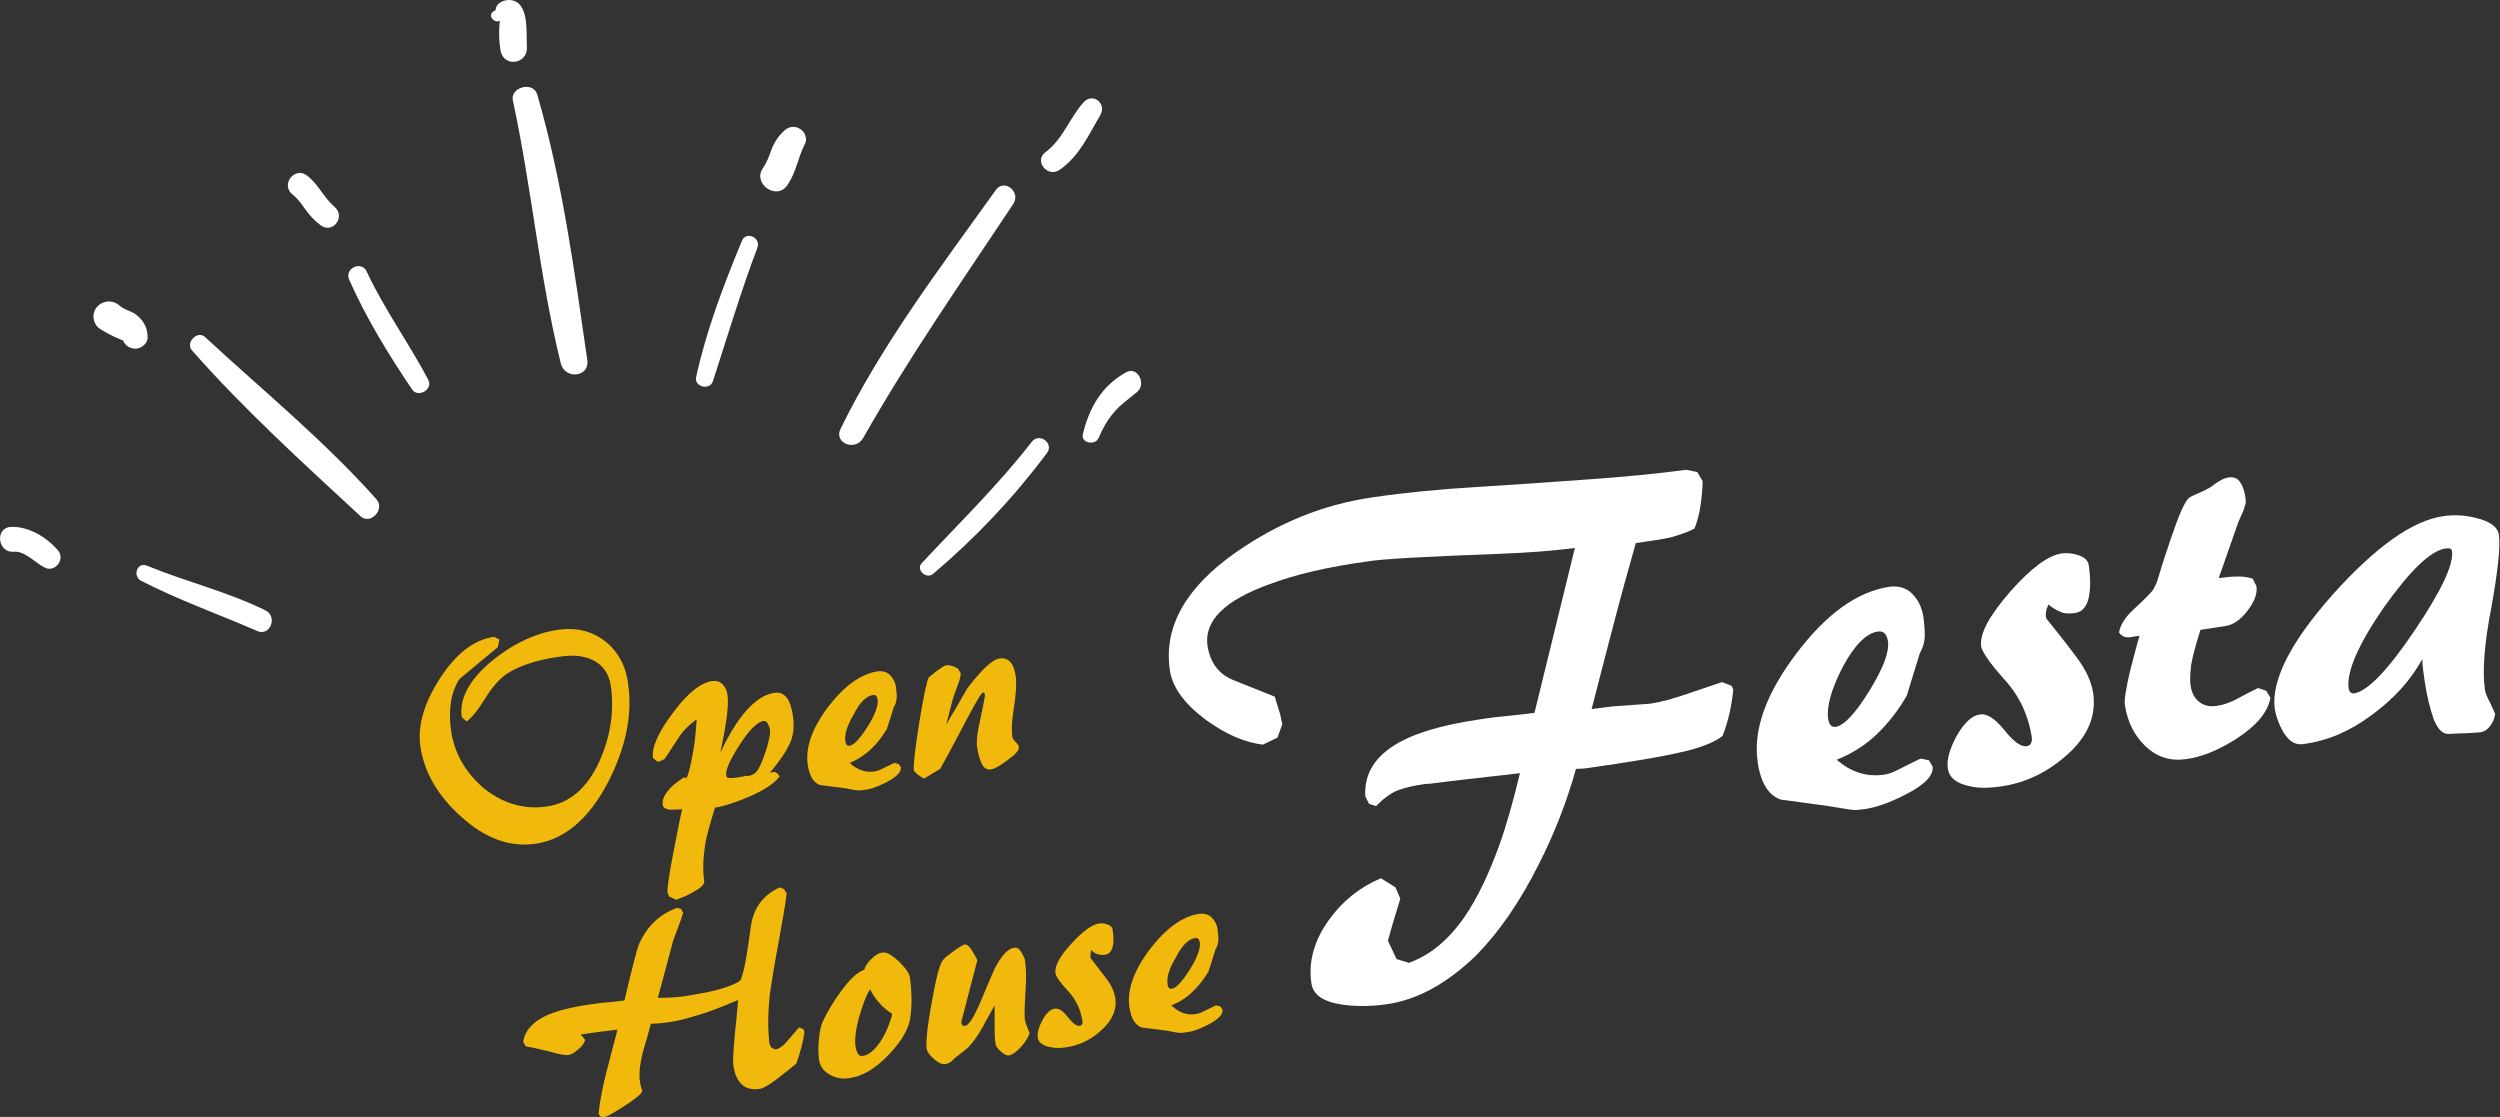
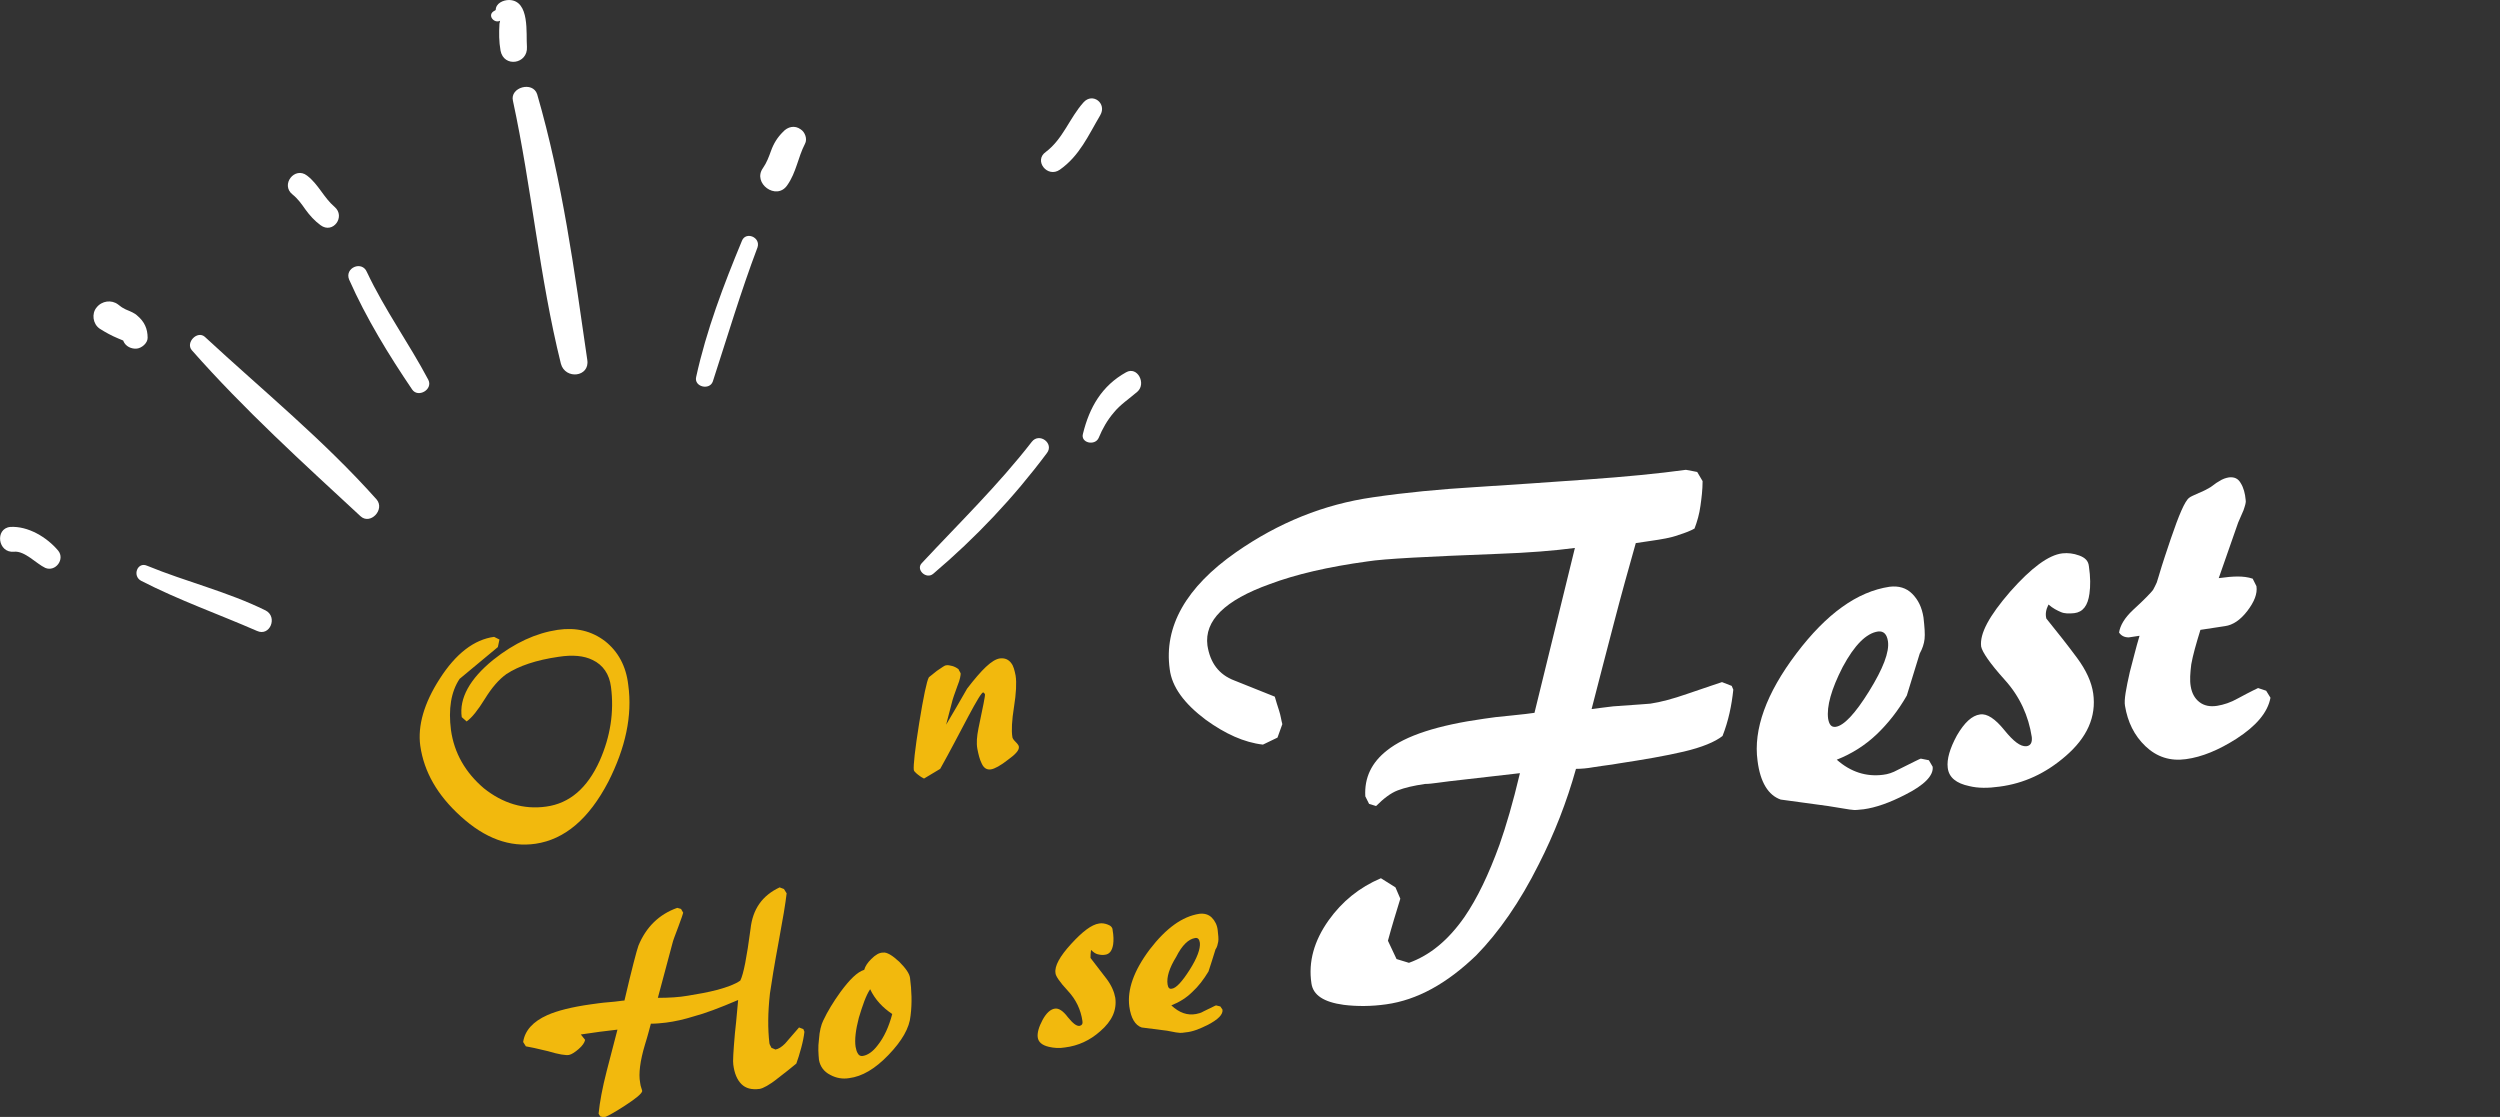
<svg xmlns="http://www.w3.org/2000/svg" version="1.1" id="レイヤー_1" x="0px" y="0px" viewBox="0 0 464 207.3" style="enable-background:new 0 0 464 207.3;" xml:space="preserve">
  <rect x="0" y="0" width="464" height="207.3" fill="#333333" stroke="none" />
  <style type="text/css">
	.st0{fill:#F2B90D;}
	.st1{fill:#FFFFFF;}
</style>
  <g>
    <g>
      <path class="st0" d="M92.7,118.7l-0.3,1.4c-2.4,2-4.7,3.9-7.1,5.9c-1.6,2.4-2.1,5.6-1.6,9.5c0.6,4.3,2.7,7.9,6.1,10.8    c3.5,2.8,7.4,4,11.6,3.4c4.3-0.6,7.6-3.4,9.9-8.5c2-4.5,2.7-9.1,2.1-13.7c-0.3-2.4-1.5-4.1-3.4-5c-1.6-0.8-3.7-1-6.3-0.6    c-4.2,0.6-7.4,1.7-9.7,3.2c-1.4,1-2.7,2.5-4,4.6c-1.3,2.1-2.4,3.5-3.4,4.2l-0.9-0.8c-0.5-3.5,1.5-7.1,5.8-10.6c4-3.2,8-5,12-5.6    c3.4-0.5,6.3,0.2,8.8,2.1c2.4,1.9,3.9,4.6,4.3,8.1c0.8,5.7-0.5,11.7-3.7,18c-3.6,6.9-8.1,10.7-13.5,11.5c-4.8,0.7-9.4-1-13.9-5.1    c-4.3-3.9-6.8-8.2-7.5-13.1c-0.5-3.7,0.7-7.9,3.6-12.4c3-4.7,6.4-7.3,10.1-7.8L92.7,118.7z" />
-       <path class="st0" d="M130.7,163.5c0.1,0.6-0.6,1.3-2.1,2.1c-0.8,0.5-1.8,0.9-3.1,1.4l-1.3-0.6l-0.3-0.7c-0.1-0.8,0.3-3.5,1.2-8.1    c0.9-4.6,1.4-7.1,1.5-7.4c-0.7,0-1.4,0.1-2.1,0.1c-0.9-0.1-1.5-0.4-1.5-1c-0.1-0.9,0.3-1.8,1.3-2.9c0.5-0.6,1.4-1.3,2.6-2.1    l0.5,0.1c0.4-0.6,0.8-2.3,1.3-5.2c0.4-2.3,0.5-4.2,0.6-5.7c-1.5,1.1-2.6,2.2-3.4,3.5c-1.6,2.4-2.4,3.7-2.5,3.8s-0.3,0.2-0.5,0.3    c-0.3,0.1-0.5,0.2-0.8,0.3l-0.9-0.7c-0.3-2,1-4.8,3.7-8.4c2.7-3.7,5.2-5.6,7.3-5.9c0.8-0.1,1.4,0.1,1.9,0.6    c0.5,0.5,0.8,1.1,0.9,1.9c0.2,1.2,0.1,3-0.3,5.4c-0.1,1-0.5,2.8-1,5.4c1.3-2.8,2.6-5,3.9-6.7c2-2.6,4-4.1,6.1-4.4    c1.2-0.2,2,0.3,2.6,1.3c0.4,0.7,0.7,1.8,0.9,3.2c0.2,1.6,0.1,3-0.4,4.4c-0.5,1.3-1.7,3.3-3.9,5.9l0.7-0.1c0.1-0.1,0.3,0,0.6,0.2    c0.2,0.2,0.4,0.4,0.5,0.6c-0.9,1.2-2.6,2.4-5.3,3.6c-2.7,1.2-4.9,1.9-6.7,2.2c-1,3.2-1.6,5.5-1.8,6.7    C130.5,159.2,130.4,161.4,130.7,163.5z M140,143.6c0.6-0.4,1.3-1.7,2-3.8c0.7-2.1,1-3.5,0.9-4.4c0-0.3-0.2-0.7-0.4-1.1    c-0.2-0.4-0.5-0.5-0.8-0.5c-1.1,0.2-2.6,1.6-4.4,4.4c-1.8,2.8-2.7,4.7-2.5,5.8c0,0.2,0.2,0.4,0.6,0.4c0.4,0,0.9,0,1.5-0.1    c0.9-0.2,1.4-0.2,1.5-0.3C139,144.1,139.5,143.9,140,143.6z" />
-       <path class="st0" d="M162.3,143.2c0.5-0.1,0.9-0.2,1.4-0.5c1.5-0.7,2.2-1.1,2.3-1.1l0.8,0.2l0.4,0.6c0.1,0.9-0.8,1.8-2.7,2.8    c-1.6,0.8-2.9,1.3-4.1,1.4c-0.5,0.1-0.9,0.1-1.1,0.1c-0.2,0-1-0.1-2.4-0.4c-1.6-0.2-3.1-0.4-4.7-0.6c-1.2-0.4-2-1.7-2.3-3.9    c-0.4-3.1,0.8-6.6,3.8-10.6c3-3.9,6-6.1,9.2-6.6c0.9-0.1,1.7,0.1,2.3,0.7c0.6,0.6,1,1.4,1.1,2.3c0.1,0.9,0.2,1.7,0.1,2.2    c-0.1,0.5-0.2,1-0.5,1.4c-0.4,1.4-0.9,2.8-1.3,4.1c-0.9,1.5-1.9,2.8-3,3.8s-2.4,1.9-3.9,2.5C159.1,142.9,160.6,143.4,162.3,143.2z     M156.9,137.6c0.1,0.6,0.3,0.9,0.8,0.8c0.8-0.1,1.9-1.3,3.3-3.5c1.4-2.2,2-3.9,1.9-5c-0.1-0.7-0.4-1-0.9-0.9    c-1.2,0.2-2.4,1.3-3.5,3.5C157.2,134.7,156.7,136.4,156.9,137.6z" />
      <path class="st0" d="M185.6,122.2c0.9-0.1,1.6,0.2,2.1,0.9c0.4,0.5,0.6,1.3,0.8,2.3c0.2,1.3,0.1,3.3-0.3,5.8    c-0.4,2.5-0.5,4.4-0.3,5.6c0,0.2,0.2,0.5,0.6,0.9c0.4,0.4,0.6,0.7,0.6,0.9c0.1,0.6-0.6,1.4-2,2.4c-1.4,1.1-2.5,1.7-3.2,1.8    c-0.7,0.1-1.3-0.2-1.7-1.1c-0.4-0.8-0.6-1.7-0.8-2.7c-0.2-1.1-0.1-2.3,0.2-3.8c0.8-3.9,1.3-6.1,1.2-6.4l-0.3-0.3    c-0.3,0-1.2,1.5-2.8,4.5c-1.7,3.2-3.4,6.5-5.2,9.7c-1,0.6-2,1.2-3,1.8c-0.2-0.1-0.6-0.3-1.1-0.7c-0.5-0.4-0.8-0.7-0.8-0.9    c-0.1-0.8,0.2-3.7,1-8.7c0.8-4.9,1.4-7.8,1.8-8.5c0.1-0.1,0.6-0.5,1.5-1.2c1-0.7,1.5-1,1.6-1c0.4-0.1,0.8,0,1.2,0.1    c0.4,0.1,0.8,0.3,1.2,0.6c0.1,0.3,0.3,0.5,0.4,0.8c0,0.3-0.1,1.1-0.6,2.3c-0.6,1.7-0.9,2.5-0.9,2.6l-1.2,4.6    c1.3-2.2,2.6-4.4,3.9-6.7C182.2,124.3,184.1,122.4,185.6,122.2z" />
    </g>
  </g>
  <g>
    <g>
      <path class="st0" d="M119.2,202.5c-0.1,0.5-1.2,1.4-3.2,2.7c-2,1.3-3.3,2-3.9,2.2l-0.7-0.2l-0.3-0.5c0.2-2.1,0.7-4.8,1.5-7.9    c0.7-2.6,1.3-5.1,2-7.7l-3.3,0.4l-3.5,0.5l0.8,1c-0.1,0.5-0.5,1.1-1.2,1.7c-0.7,0.6-1.3,1-1.8,1.1c-0.6,0.1-1.9-0.1-3.9-0.7    c-2.1-0.5-3.4-0.8-4.1-0.9l-0.5-0.8c0.3-2.1,1.8-3.8,4.5-5c1.8-0.8,4.5-1.5,8.1-2c0.8-0.1,2-0.3,3.4-0.4s2.4-0.3,2.8-0.3    c1.4-6,2.3-9.4,2.6-10.2c1.4-3.4,3.8-5.8,7.2-7l0.7,0.2l0.4,0.7c0,0.1-0.3,1-0.9,2.6c-0.6,1.6-1,2.6-1.1,3.1l-2.7,10.1    c2,0,3.9-0.1,5.6-0.4c1.8-0.3,3.6-0.6,5.5-1.1c1.8-0.5,3.2-1,4.2-1.7c0.6-1.2,1.2-4.3,1.9-9.6c0.4-3.7,2.2-6.2,5.4-7.7l0.8,0.3    l0.5,0.8c-0.2,1.8-0.7,4.8-1.5,9.1s-1.3,7.4-1.6,9.5c-0.4,3.6-0.4,6.6-0.1,9.2c0,0.2,0.2,0.5,0.4,0.9c0.1,0,0.2,0.1,0.3,0.1    c0.1,0.1,0.3,0.1,0.4,0.2c0.6-0.1,1.2-0.5,1.8-1.1c0.9-1,1.7-2,2.6-3l0.8,0.3l0.2,0.5c-0.1,0.9-0.3,1.9-0.6,3    c-0.3,1.1-0.6,2.1-0.9,2.9c-1.1,0.9-2.2,1.8-3.4,2.7c-1.6,1.3-2.8,1.9-3.4,2c-1.5,0.2-2.6-0.1-3.4-0.9c-0.8-0.8-1.3-2-1.5-3.6    c-0.1-0.5,0-2.4,0.3-5.8c0.1-0.8,0.3-2.8,0.6-6.2c-3.5,1.5-6.2,2.5-8.1,3c-1.9,0.6-3.7,1-5.3,1.2c-0.9,0.1-1.8,0.2-2.8,0.2    c-0.2,0.7-0.5,2-1.1,3.9c-0.9,3-1.2,5.4-0.9,7c0,0.2,0.1,0.4,0.1,0.6C119.1,202.2,119.2,202.4,119.2,202.5z" />
      <path class="st0" d="M163.9,176.8c0.7-0.1,1.7,0.5,3,1.7c1.2,1.2,1.9,2.2,2,3c0.3,2.3,0.4,4.7,0.1,7c-0.2,2.3-1.6,4.7-4.1,7.3    c-2.5,2.6-4.9,4-7.3,4.3c-1.2,0.2-2.4,0-3.5-0.6c-1.2-0.6-1.9-1.6-2.1-2.8c-0.1-1.1-0.2-2.3,0-3.8c0.1-1.5,0.4-2.7,0.8-3.5    c0.8-1.7,1.9-3.5,3.2-5.3c1.7-2.3,3.1-3.7,4.4-4.1c0.2-0.7,0.6-1.3,1.3-2C162.5,177.2,163.2,176.8,163.9,176.8z M158.8,194.3    c0.1,0.5,0.2,0.9,0.4,1.2c0.2,0.4,0.5,0.5,0.8,0.5c1-0.1,2-0.8,2.9-2c1.2-1.5,2.1-3.5,2.7-5.8c-1.8-1.2-3.2-2.7-4.1-4.6    c-0.8,1.2-1.4,3-2.1,5.3C158.8,191.2,158.6,193,158.8,194.3z" />
-       <path class="st0" d="M179.6,194.5c-0.8,0.6-1.6,1.3-2.4,1.9c-0.4,0.4-0.7,0.7-0.9,0.8s-0.5,0.2-0.8,0.3c-0.6,0.1-1.3-0.2-2.1-0.9    s-1.3-1.3-1.4-1.9c-0.2-1.2,0.1-4.1,0.9-8.5c0.8-4.4,1.4-7.1,2.1-8c0.2-0.3,0.8-0.8,1.9-1.6c1.1-0.8,1.8-1.2,2.1-1.3    c0.4-0.1,0.9,0.3,1.4,1.1c0.2,0.3,0.5,0.9,1,1.8c-1,3.9-2,7.7-3,11.5c0.1,0.5,0.3,0.8,0.7,0.7c0.7-0.1,1.5-1.4,2.6-3.8    c1-2.3,1.9-4.6,2.9-6.8c1.3-2.5,2.5-3.8,3.7-3.9c0.5-0.1,0.9,0.2,1.3,0.9c0.4,0.7,0.7,1.3,0.7,1.9c0.1,1,0.2,2.3,0.1,3.9    c-0.2,3.5-0.3,5.7-0.2,6.5c0,0.4,0.2,0.8,0.4,1.4c0.2,0.6,0.4,1,0.5,1.2c-0.2,0.7-0.7,1.6-1.6,2.6c-0.9,1-1.7,1.5-2.3,1.6    c-0.4,0-0.8-0.2-1.4-0.7c-0.6-0.5-0.9-1-1-1.3c-0.2-1.1-0.2-2.3-0.2-3.6c0-1.2,0-2.5,0-3.7c-0.7,1.3-1.5,2.6-2.2,4    C181.4,192.4,180.4,193.7,179.6,194.5z" />
      <path class="st0" d="M202.4,177.8c1.1,1.4,2.1,2.7,3,3.9c0.9,1.2,1.4,2.4,1.6,3.5c0.3,2.3-0.6,4.3-2.8,6.2c-1.9,1.7-4.1,2.7-6.5,3    c-1.1,0.2-2.1,0.1-3-0.1c-1.3-0.3-2-0.9-2.1-1.8c-0.1-0.8,0.2-1.9,0.9-3.2c0.7-1.3,1.5-2,2.3-2.1c0.7-0.1,1.5,0.4,2.4,1.6    c0.9,1.1,1.6,1.7,2.2,1.6c0.4-0.1,0.6-0.4,0.5-0.9c-0.3-2.1-1.2-4-2.7-5.6c-1.5-1.6-2.3-2.8-2.3-3.3c-0.2-1.3,0.8-3.1,2.9-5.4    c2.1-2.3,3.8-3.6,5.2-3.8c0.5-0.1,1.1,0,1.6,0.2c0.6,0.2,0.9,0.6,0.9,1c0.2,1.1,0.2,2,0.1,2.7c-0.2,1.2-0.7,1.8-1.5,1.9    c-0.5,0.1-1,0-1.4-0.1c-0.4-0.1-0.8-0.4-1.2-0.8C202.4,176.9,202.4,177.4,202.4,177.8z" />
      <path class="st0" d="M222,188.2c0.5-0.1,0.9-0.2,1.4-0.5c1.5-0.7,2.2-1.1,2.3-1.1l0.8,0.2l0.4,0.6c0.1,0.9-0.8,1.8-2.7,2.8    c-1.6,0.8-2.9,1.3-4.1,1.4c-0.5,0.1-0.9,0.1-1.1,0.1c-0.2,0-1-0.1-2.4-0.4c-1.6-0.2-3.1-0.4-4.7-0.6c-1.2-0.4-2-1.7-2.3-3.9    c-0.4-3.1,0.8-6.6,3.8-10.6c3-3.9,6-6.1,9.2-6.6c0.9-0.1,1.7,0.1,2.3,0.7c0.6,0.6,1,1.4,1.1,2.3c0.1,0.9,0.2,1.7,0.1,2.2    c-0.1,0.5-0.2,1-0.5,1.4c-0.4,1.4-0.9,2.8-1.3,4.1c-0.9,1.5-1.9,2.8-3,3.8c-1.1,1.1-2.4,1.9-3.9,2.5    C218.9,188,220.4,188.5,222,188.2z M216.7,182.7c0.1,0.6,0.3,0.9,0.8,0.8c0.8-0.1,1.9-1.3,3.3-3.5c1.4-2.2,2-3.9,1.9-5    c-0.1-0.7-0.4-1-0.9-0.9c-1.2,0.2-2.4,1.3-3.5,3.5C217,179.7,216.5,181.4,216.7,182.7z" />
    </g>
  </g>
  <g>
    <path class="st1" d="M257.3,186.4c-2.8,0.4-5.5,0.4-7.9,0.1c-3.7-0.5-5.7-1.8-6-4c-0.6-4,0.5-7.9,3.2-11.7c2.5-3.5,5.7-6.1,9.7-7.8   l2.7,1.7l0.9,2.1c-0.8,2.6-1.6,5.2-2.3,7.8l1.6,3.4l2.3,0.7c3.9-1.4,7.3-4.2,10.3-8.5c2.4-3.5,4.5-7.9,6.5-13.4   c1.2-3.4,2.5-7.8,3.8-13.3l-13.1,1.5c-0.8,0.1-1.6,0.2-2.3,0.3c-0.8,0.1-1.5,0.2-2.2,0.2c-2.1,0.3-3.8,0.7-5.1,1.2   c-1.3,0.5-2.6,1.5-4,2.9l-1.3-0.4l-0.7-1.4c-0.2-3.5,1.2-6.3,4-8.5c3.5-2.8,9.5-4.7,18-5.9c1.2-0.2,2.9-0.4,5.1-0.6   c2.1-0.2,3.6-0.4,4.3-0.5l7.5-30.6c-3.8,0.5-8.6,0.9-14.4,1.1c-12.9,0.5-21,0.9-24.1,1.4c-7.3,1-13.3,2.4-18.1,4.2   c-8.4,3-12.2,6.8-11.6,11.4c0.5,3.2,2.1,5.4,5,6.5c2.5,1,5,2,7.5,3c0.2,0.8,0.5,1.6,0.8,2.6c0.3,0.9,0.4,1.8,0.6,2.5l-0.9,2.5   l-2.7,1.3c-3.5-0.4-7-2-10.6-4.6c-4-3-6.3-6.1-6.7-9.4c-1.1-7.9,3-15.2,12.3-21.7c7.9-5.5,16.3-8.9,25.4-10.2   c6.1-0.9,12.5-1.5,19.1-1.9c6.6-0.4,13.5-0.9,20.6-1.4c7.1-0.5,13.3-1.1,18.4-1.8c1,0.2,1.7,0.3,2.1,0.4l1,1.7   c0,1.6-0.2,3.2-0.4,4.6c-0.2,1.5-0.6,2.9-1.1,4.2c-0.7,0.4-1.7,0.8-3,1.2c-1.3,0.5-3.1,0.8-5.2,1.1l-2.7,0.4   c-1.3,4.6-2.7,9.6-4.1,15c-1.4,5.4-2.8,10.7-4.1,15.8c1.7-0.2,3-0.4,4-0.5c4.5-0.3,6.8-0.5,6.9-0.5c2-0.3,4.2-0.9,6.8-1.8   c3.6-1.2,5.8-2,6.5-2.2l1.8,0.7l0.3,0.7c-0.3,2.9-0.9,5.8-2,8.6c-1.4,1.1-3.8,2.1-7.2,2.9c-3.4,0.8-7.5,1.5-12.1,2.2l-1.2,0.2   c-1.3,0.2-2.4,0.3-3.5,0.5c-1.1,0.2-2.2,0.3-3.2,0.3c-1.7,6.1-4,12-6.9,17.7c-3.5,7-7.4,12.6-11.6,16.9   C268.5,182.6,263,185.6,257.3,186.4z" />
    <path class="st1" d="M349.5,143.8c0.9-0.1,1.8-0.4,2.7-0.9c2.8-1.4,4.2-2.1,4.3-2.1l1.5,0.3l0.7,1.2c0.2,1.6-1.5,3.4-5.1,5.2   c-2.9,1.5-5.5,2.4-7.7,2.7c-1,0.1-1.7,0.2-2.1,0.1c-0.4,0-1.9-0.3-4.5-0.7c-2.9-0.4-5.9-0.8-8.8-1.2c-2.3-0.8-3.8-3.2-4.3-7.2   c-0.8-5.8,1.6-12.5,7.2-19.9c5.6-7.4,11.3-11.5,17.3-12.4c1.7-0.2,3.1,0.2,4.2,1.3c1.1,1.1,1.8,2.5,2.1,4.4c0.2,1.8,0.3,3.1,0.2,4   c-0.1,0.9-0.4,1.8-0.9,2.7c-0.8,2.6-1.6,5.2-2.4,7.8c-1.6,2.8-3.5,5.2-5.6,7.2c-2.1,2-4.6,3.6-7.4,4.7   C343.5,143.3,346.4,144.2,349.5,143.8z M339.3,133.4c0.2,1.1,0.6,1.6,1.4,1.5c1.5-0.2,3.6-2.4,6.2-6.6c2.6-4.2,3.8-7.3,3.5-9.3   c-0.2-1.3-0.8-1.9-1.8-1.8c-2.2,0.3-4.4,2.5-6.6,6.6C339.9,127.9,339,131.1,339.3,133.4z" />
    <path class="st1" d="M379.8,114.8c2.1,2.6,4,5,5.7,7.3c1.7,2.3,2.7,4.5,3,6.6c0.6,4.3-1.1,8.2-5.2,11.7c-3.6,3.1-7.6,5-12.2,5.6   c-2.1,0.3-4,0.3-5.6-0.1c-2.4-0.5-3.8-1.6-4-3.4c-0.2-1.6,0.4-3.6,1.7-6c1.4-2.4,2.8-3.7,4.3-3.9c1.3-0.2,2.8,0.8,4.5,2.9   c1.7,2.1,3,3.1,4.1,3c0.8-0.1,1.1-0.7,1-1.7c-0.6-3.9-2.2-7.5-5-10.6c-2.8-3.1-4.2-5.2-4.4-6.2c-0.3-2.4,1.5-5.7,5.4-10.2   c3.9-4.4,7.1-6.8,9.7-7.1c1-0.1,2,0,3.1,0.4c1.1,0.4,1.7,1,1.8,2c0.3,2,0.3,3.7,0.1,5.1c-0.3,2.2-1.2,3.4-2.8,3.6   c-1,0.1-1.8,0.1-2.5-0.2c-0.7-0.3-1.5-0.7-2.3-1.4C379.7,113.2,379.6,114,379.8,114.8z" />
    <path class="st1" d="M406.6,127.4c0.2,1.2,0.7,2.2,1.6,2.9s2,0.9,3.3,0.7c1.2-0.2,2.5-0.6,3.9-1.4c2.4-1.3,3.7-1.9,3.7-1.9l1.5,0.5   l0.8,1.3c-0.5,2.7-2.6,5.2-6.3,7.6c-3.3,2.1-6.4,3.4-9.4,3.8c-2.9,0.4-5.4-0.4-7.5-2.4c-2.1-2-3.3-4.5-3.8-7.5   c-0.2-1.1,0.2-3.2,0.9-6.3c0.6-2.2,1.1-4.4,1.8-6.7c-0.7,0.1-1.3,0.2-2,0.3c-0.8,0-1.4-0.3-1.8-0.9c0.2-1.3,1-2.7,2.6-4.2   c2.2-2,3.4-3.3,3.7-3.7c0.2-0.4,0.5-0.9,0.7-1.4c0.2-0.6,0.3-1,0.4-1.3c0.7-2.4,1.5-4.7,2.2-6.8c1.5-4.4,2.6-7,3.4-7.6   c0.2-0.2,0.9-0.5,1.8-0.9c1-0.4,1.7-0.8,2.2-1.1c0.9-0.7,1.4-1,1.6-1.1c0.6-0.4,1.2-0.6,1.8-0.7c1-0.1,1.7,0.2,2.2,1.1   c0.5,0.8,0.8,1.9,0.9,3.1c0.1,0.4-0.1,1-0.4,1.9c-0.4,0.9-0.7,1.6-1,2.3l-3.6,10.3c1.4-0.2,2.6-0.3,3.5-0.3c1,0,1.9,0.1,2.8,0.4   l0.7,1.4c0.2,1.4-0.4,2.9-1.7,4.6c-1.3,1.7-2.7,2.6-4.1,2.8l-4.6,0.7c-0.8,2.6-1.4,4.7-1.7,6.4   C406.5,124.9,406.4,126.3,406.6,127.4z" />
-     <path class="st1" d="M427.5,138.1c-1.4,0.2-2.5-0.4-3.5-1.9c-0.9-1.4-1.5-3-1.8-4.6c-0.7-5.3,2.9-12.4,10.8-21.3   c8-8.9,14.8-13.7,20.5-14.5c1.9-0.3,3.9-0.2,5.9,0.3c2.7,0.6,4.2,1.7,4.4,3.2c0.3,2.2-0.2,6.7-1.4,13.4c-1.3,6.7-1.7,11.8-1.2,15.3   c0.1,0.6,0.4,1.4,0.9,2.3c0.5,1,0.8,1.7,1,2.2c-0.1,0.8-0.4,1.5-0.9,2.2c-0.5,0.7-1.1,1.1-1.8,1.2c-0.6,0.1-1.6,0.1-2.9,0.2   c-1.3,0-2.2,0.1-2.7,0.1c-1.3,0.2-2.3-0.7-3.1-2.7c-0.7-2-1.3-4.4-1.7-7.2c-0.1-0.8-0.2-1.5-0.3-2.2c-0.1-0.7-0.1-1.3-0.1-1.8   c-2.2,4-5.3,7.4-9.4,10.4C436.2,135.7,432,137.5,427.5,138.1z M435.9,127.7c0.1,0.7,0.4,1,1,1c2.5-0.4,6.2-4.2,11.2-11.6   c5-7.4,7.3-12.3,7-14.8c-0.1-0.5-0.5-0.6-1.2-0.5c-2.8,0.4-6.6,4.1-11.5,11C437.7,119.6,435.5,124.7,435.9,127.7z" />
  </g>
  <g>
    <g>
      <path class="st1" d="M35.6,65c9.7,11,20.5,20.8,31.3,30.8c1.8,1.7,4.6-1.2,3-3.1c-9.8-11-21.1-20.2-31.9-30.2    C36.6,61.3,34.4,63.6,35.6,65L35.6,65z" />
    </g>
    <g>
      <path class="st1" d="M64.8,51.9c3.2,7.2,7.3,13.9,11.7,20.4c1.1,1.6,3.9,0,3-1.8c-3.6-6.8-8.1-13-11.4-20    C67.2,48.3,63.9,49.7,64.8,51.9L64.8,51.9z" />
    </g>
    <g>
-       <path class="st1" d="M95.2,18.7c3.5,16.2,4.9,32.7,8.9,48.8c0.8,3,5.4,2.5,4.9-0.7c-2.4-16.6-4.6-33.1-9.3-49.3    C98.9,15,94.6,16.2,95.2,18.7L95.2,18.7z" />
+       <path class="st1" d="M95.2,18.7c3.5,16.2,4.9,32.7,8.9,48.8c0.8,3,5.4,2.5,4.9-0.7c-2.4-16.6-4.6-33.1-9.3-49.3    C98.9,15,94.6,16.2,95.2,18.7L95.2,18.7" />
    </g>
    <g>
      <path class="st1" d="M137.7,44.7c-3.4,8.2-6.6,16.6-8.5,25.3c-0.4,1.8,2.5,2.5,3.1,0.8c2.7-8.3,5.2-16.7,8.3-24.9    C141.2,44,138.4,42.9,137.7,44.7L137.7,44.7z" />
    </g>
    <g>
-       <path class="st1" d="M184.8,35.3c-10.3,14.4-21,28.4-28.8,44.3c-1.3,2.7,2.8,4.2,4.2,1.7c8.5-15,18.4-29.2,27.9-43.5    C189.5,35.5,186.3,33.1,184.8,35.3L184.8,35.3z" />
-     </g>
+       </g>
    <g>
      <path class="st1" d="M26.2,107.8c7,3.6,14.4,6.2,21.5,9.3c2.4,1.1,3.9-2.6,1.6-3.8c-7.1-3.5-14.7-5.3-22-8.3    C25.5,104.2,24.5,106.9,26.2,107.8L26.2,107.8z" />
    </g>
    <g>
      <path class="st1" d="M191.5,82c-6.2,8-13.5,15.1-20.4,22.5c-1.2,1.2,0.8,3.1,2.1,2c7.9-6.7,14.9-14.1,21.1-22.4    C195.7,82.3,192.9,80.2,191.5,82L191.5,82z" />
    </g>
    <g>
      <path class="st1" d="M2.6,102.4c2-0.2,4.1,2.2,5.8,3c1.9,0.8,3.7-1.6,2.4-3.2c-2.1-2.5-5.6-4.6-8.9-4.4    C-1,98.1-0.4,102.7,2.6,102.4L2.6,102.4z" />
    </g>
    <g>
      <path class="st1" d="M18.5,61c1.1,0.7,2.2,1.3,3.4,1.8c0.4,0.2,0.8,0.3,1.2,0.5c0.6,0.2-0.4-0.3,0,0c-0.4-0.3-0.4-0.6-0.2,0    c0.4,1,1.5,1.5,2.5,1.4c0.9-0.1,2-1,2-2c0-1.7-0.6-3-1.9-4.1c-0.5-0.5-1.3-0.8-2-1.1c-0.1,0-0.9-0.5-0.6-0.3    c-0.4-0.2-0.7-0.5-1-0.7c-1.2-0.9-3-0.7-4,0.6C17,58.2,17.2,60.1,18.5,61L18.5,61z" />
    </g>
    <g>
      <path class="st1" d="M54.3,36.1c1,0.8,1.7,1.8,2.4,2.8c0.8,1.1,1.7,2.1,2.8,2.9c2.3,1.7,4.7-1.6,2.6-3.4c-2-1.7-3-4.2-5.1-5.8    C54.7,30.8,52,34.3,54.3,36.1L54.3,36.1z" />
    </g>
    <g>
      <path class="st1" d="M146.1,34.4c1.7-2.4,2-5.2,3.3-7.7c0.5-0.9,0-2.2-0.8-2.7c-1.1-0.8-2.4-0.5-3.3,0.5c-1,1-1.7,2.1-2.2,3.5    c-0.4,1.1-0.8,2.2-1.5,3.2C139.6,34,144.1,37.3,146.1,34.4L146.1,34.4z" />
    </g>
    <g>
      <path class="st1" d="M196.7,31.5c3.7-2.6,5.3-6.4,7.5-10.1c1.3-2.2-1.4-4.3-3.1-2.4c-2.6,2.9-3.8,6.8-7,9.2    C191.8,29.8,194.4,33.1,196.7,31.5L196.7,31.5z" />
    </g>
    <g>
      <path class="st1" d="M203.9,81.3c0.7-1.7,1.6-3.3,2.8-4.7c1.2-1.5,2.9-2.6,4.4-3.9c1.7-1.5,0-4.8-2.1-3.6c-4.5,2.5-6.8,6.5-8,11.4    C200.5,82.2,203.2,82.8,203.9,81.3L203.9,81.3z" />
    </g>
    <g>
      <path class="st1" d="M92.9,3.8c0.2-0.1,0.4-0.2,0.7-0.3c-0.4-0.1-0.9-0.2-1.3-0.3c0.3,0.4,0.6,0.8,1.1,1c0.6,0.2-0.6-0.6-0.7-1    c0.2,0.7,0.1,0.7,0,1.2c-0.1,1.7-0.1,3.3,0.2,5c0.6,3.2,5.1,2.5,4.9-0.7c-0.2-2.4,0.6-8.6-3.3-8.7C93.4,0,92,0.6,92,1.9    c0,0.1,0,0.3,0,0.4c0.2-0.3,0.4-0.6,0.7-0.9c-0.4,0.2-0.7,0.5-1.1,0.7C90.4,2.9,91.8,4.5,92.9,3.8L92.9,3.8z" />
    </g>
  </g>
</svg>